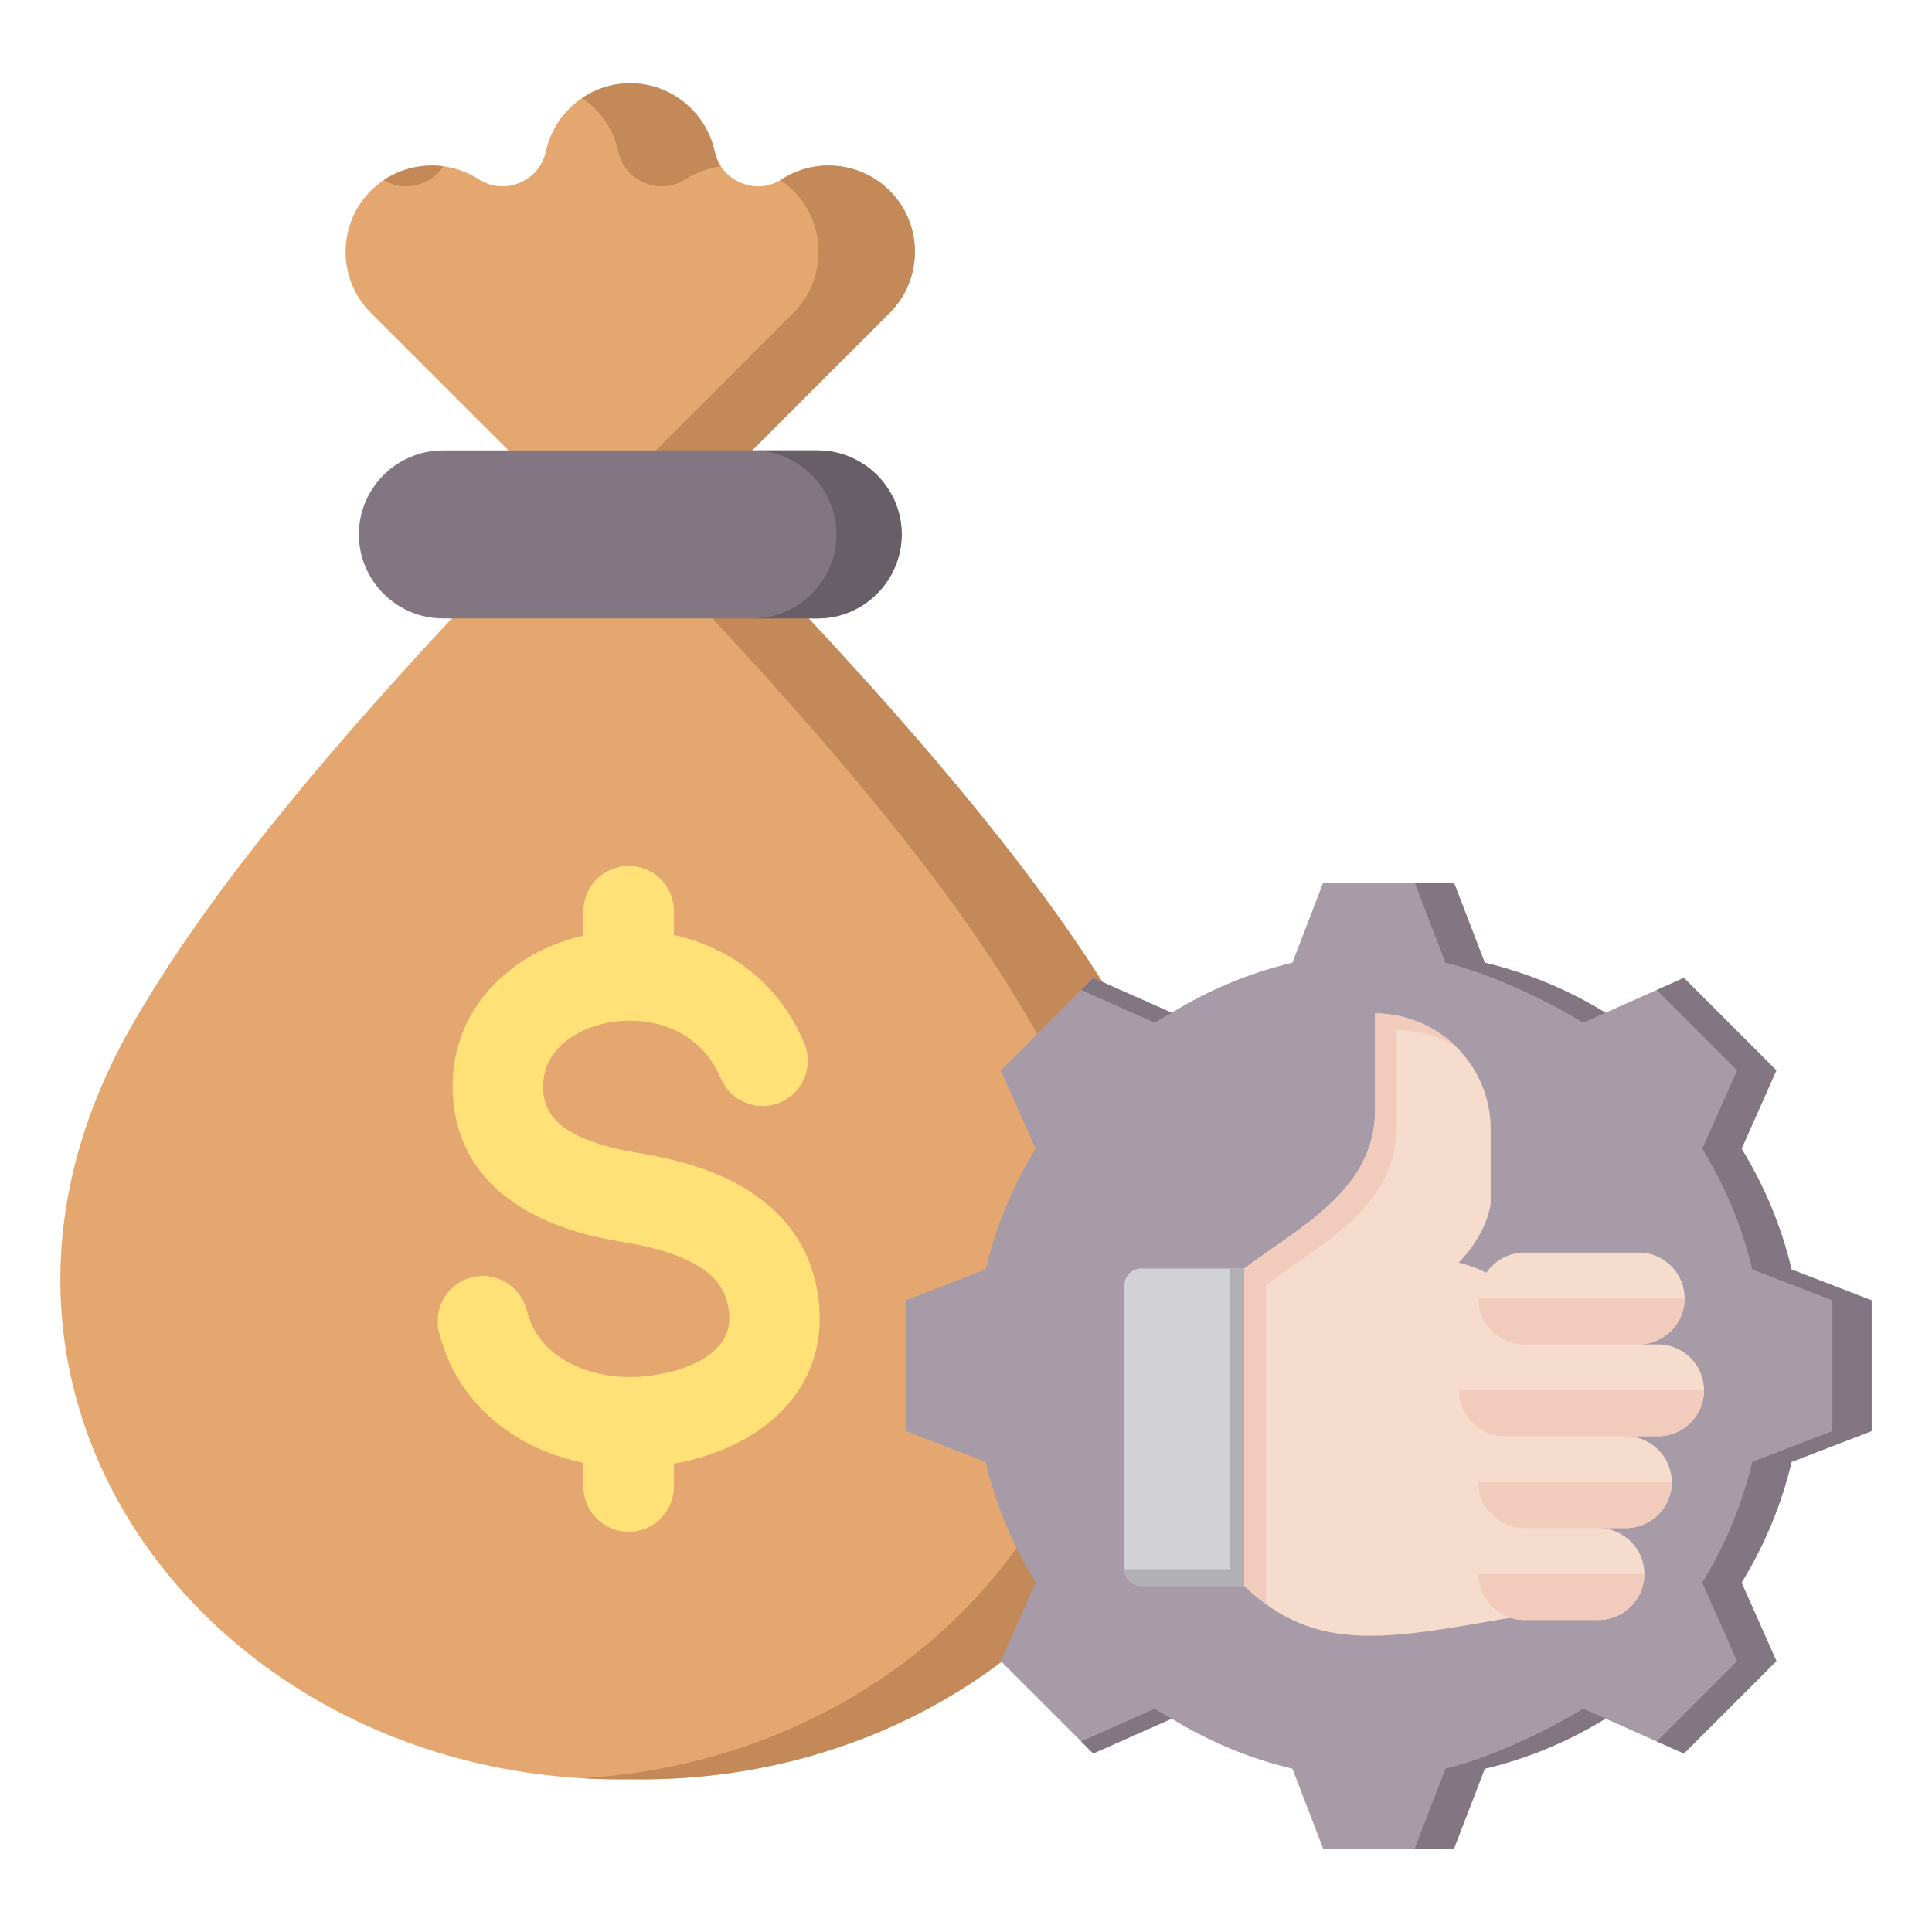
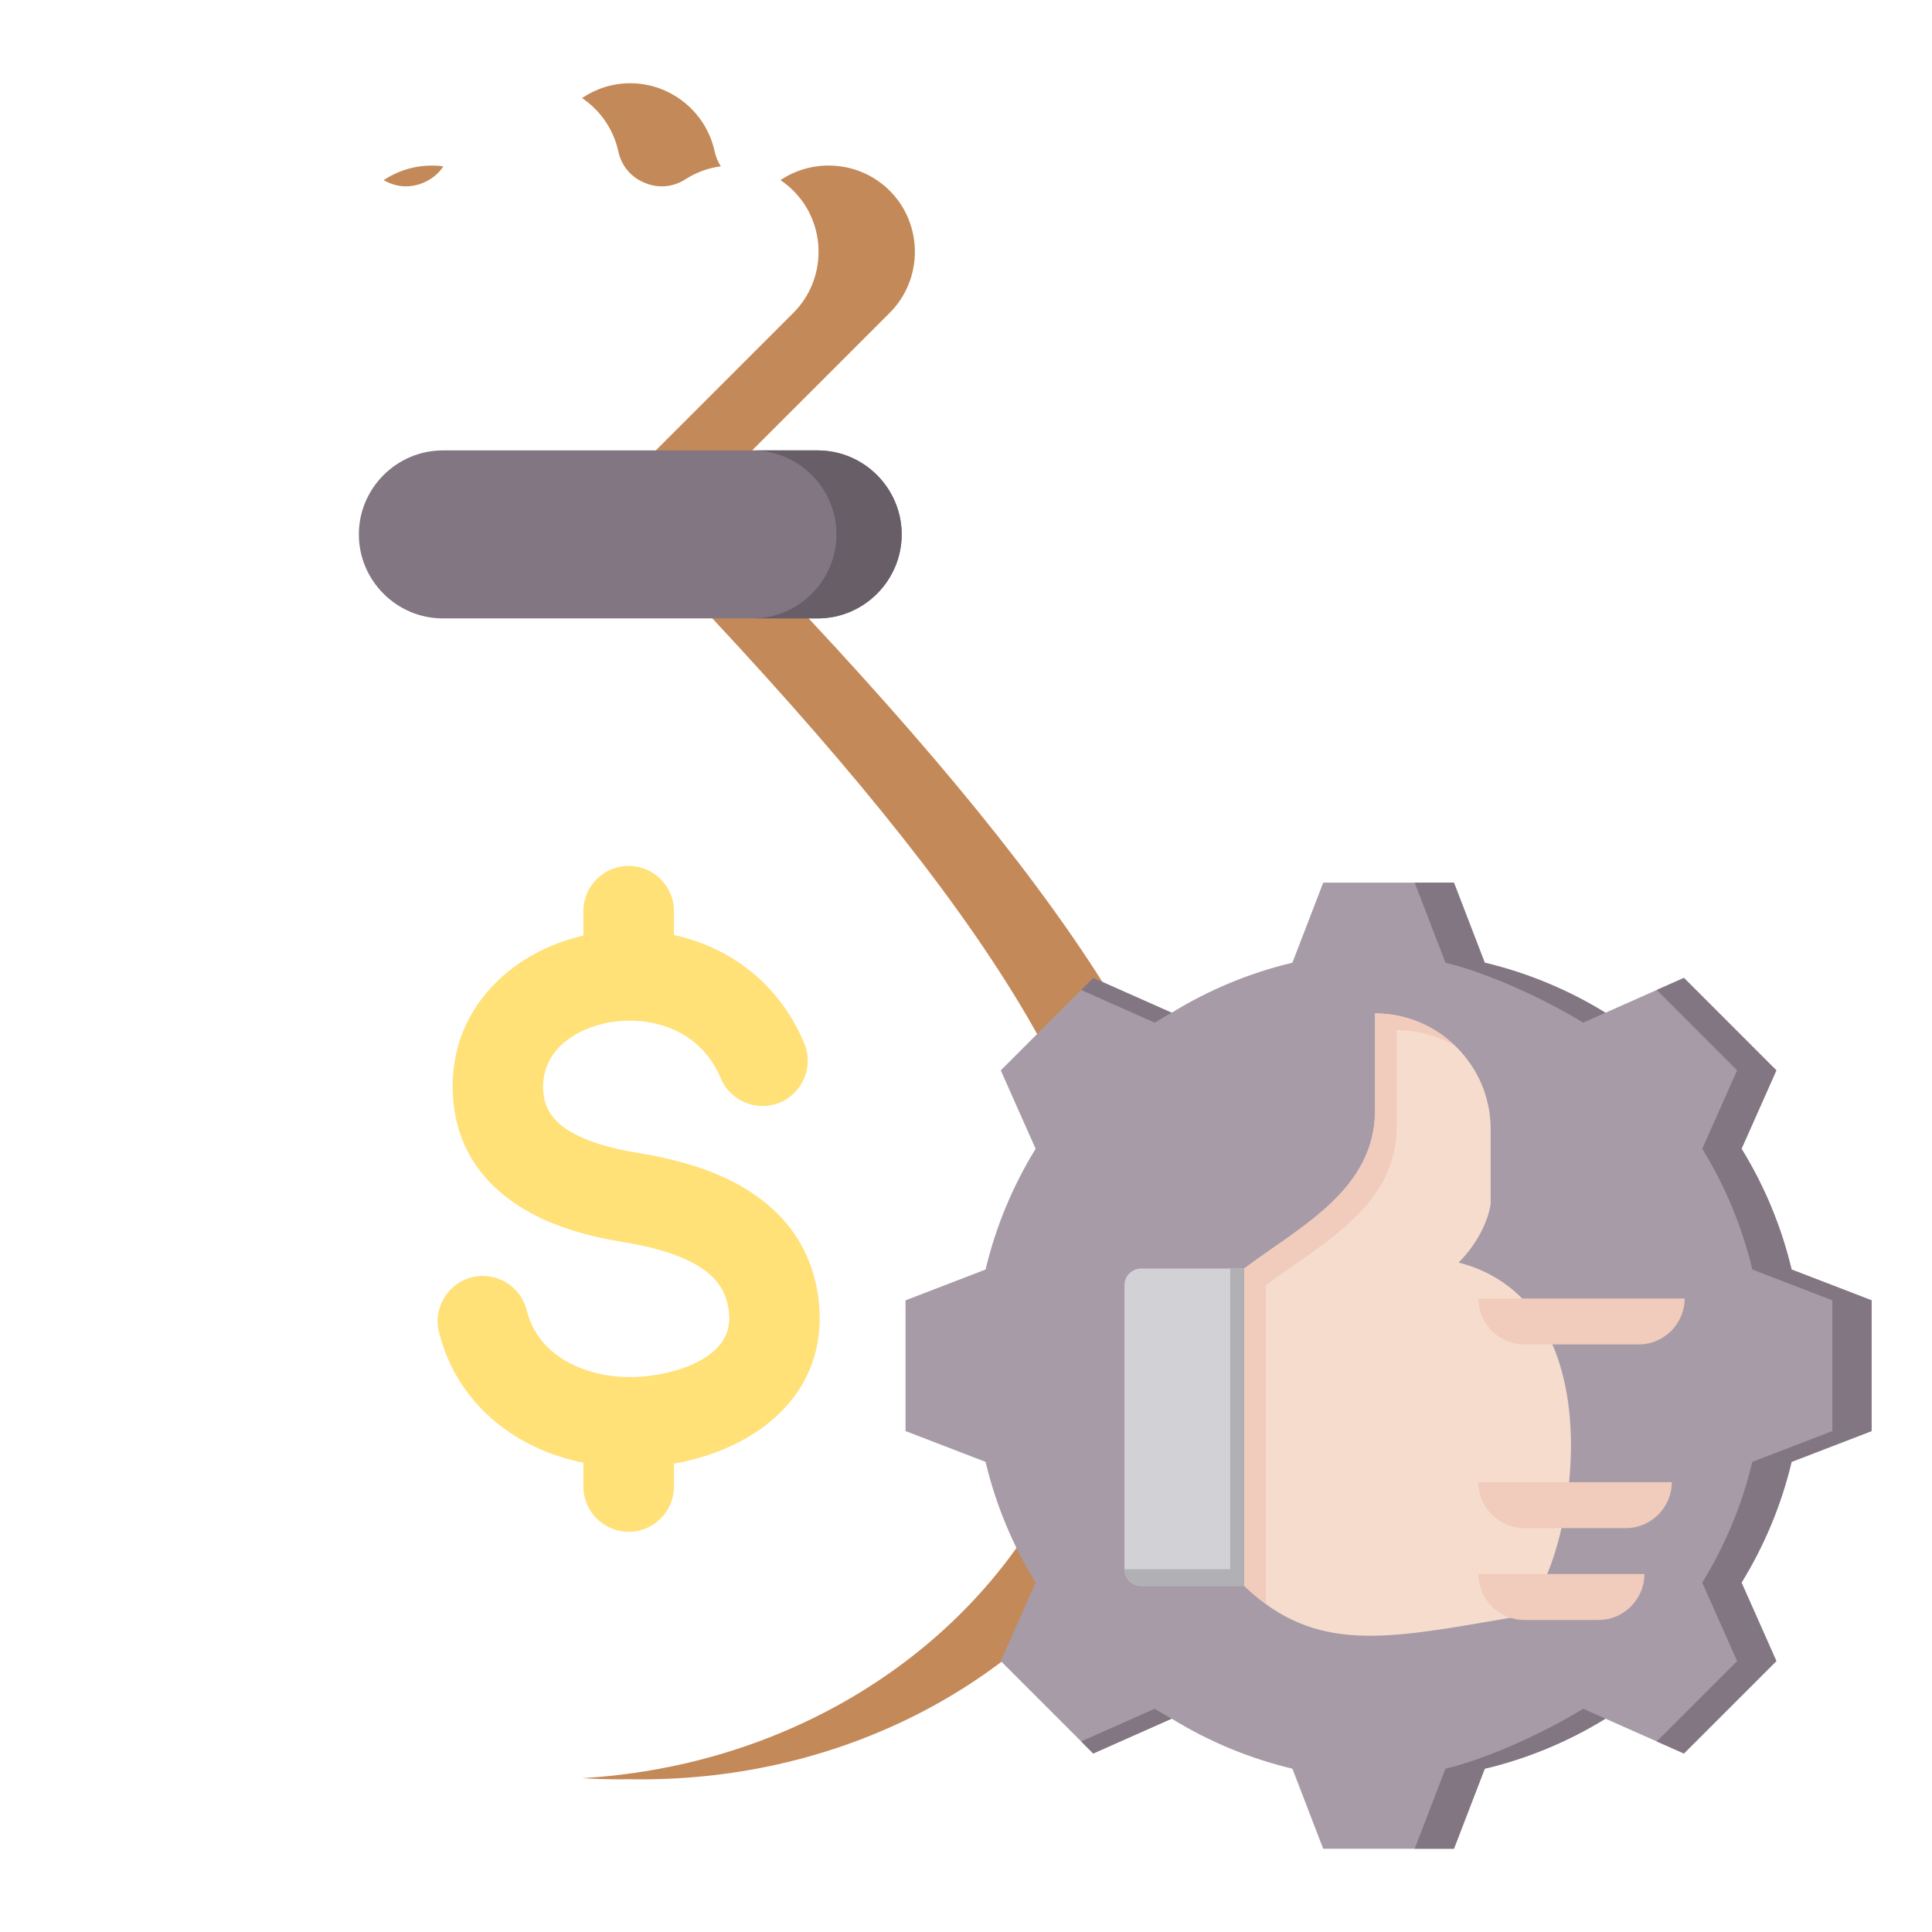
<svg xmlns="http://www.w3.org/2000/svg" width="78" height="78" viewBox="0 0 78 78" fill="none">
-   <path fill-rule="evenodd" clip-rule="evenodd" d="M30.375 18.175L32.648 24.967C38.575 31.322 42.893 36.707 45.602 41.463C54.261 56.668 41.943 72.111 25.445 71.833C8.947 72.111 -3.371 56.668 5.288 41.463C7.997 36.707 12.315 31.322 18.242 24.967L20.524 18.183L14.97 12.63C13.614 11.274 13.614 9.056 14.97 7.701C16.123 6.548 17.948 6.353 19.32 7.233C19.829 7.56 20.415 7.612 20.974 7.381C21.533 7.149 21.91 6.699 22.039 6.107C22.381 4.543 23.782 3.362 25.445 3.361C27.078 3.361 28.503 4.513 28.852 6.107C28.98 6.699 29.358 7.149 29.917 7.381C30.476 7.613 31.061 7.56 31.57 7.233C32.918 6.368 34.744 6.524 35.92 7.7V7.701C37.276 9.056 37.276 11.274 35.92 12.63L30.375 18.175Z" fill="#E3A76F" />
  <path fill-rule="evenodd" clip-rule="evenodd" d="M30.374 18.175L32.648 24.966C38.574 31.322 42.892 36.707 45.602 41.463C54.261 56.668 41.942 72.111 25.444 71.833C24.789 71.844 24.141 71.827 23.5 71.79C38.998 70.881 50.028 56.064 41.713 41.463C39.004 36.707 34.685 31.322 28.759 24.966L26.485 18.175L32.031 12.63C33.386 11.274 33.386 9.056 32.031 7.7C31.868 7.538 31.693 7.395 31.509 7.271C31.529 7.259 31.549 7.246 31.57 7.233C32.917 6.368 34.743 6.524 35.92 7.7C37.275 9.056 37.275 11.274 35.92 12.63L30.374 18.175ZM15.492 7.271C16.204 6.796 17.065 6.604 17.9 6.715C17.709 7.009 17.432 7.237 17.084 7.381C16.548 7.603 15.987 7.564 15.492 7.271ZM23.5 3.958C24.226 4.449 24.765 5.207 24.962 6.107C25.091 6.699 25.468 7.149 26.027 7.381C26.587 7.613 27.172 7.56 27.681 7.233C28.117 6.953 28.603 6.781 29.101 6.715C28.984 6.535 28.9 6.331 28.851 6.107C28.503 4.513 27.078 3.361 25.445 3.361C24.726 3.361 24.056 3.582 23.5 3.958Z" fill="#C48958" />
  <path fill-rule="evenodd" clip-rule="evenodd" d="M25.28 55.595C25.314 55.593 25.348 55.592 25.381 55.592C25.423 55.592 25.464 55.594 25.506 55.596L25.583 55.595C25.797 55.592 26.015 55.57 26.227 55.544C27.06 55.443 27.999 55.177 28.673 54.666C29.171 54.288 29.459 53.798 29.444 53.162C29.442 53.08 29.432 52.994 29.422 52.913C29.323 52.091 28.879 51.526 28.187 51.108C27.297 50.571 26.125 50.303 25.104 50.136C23.655 49.898 22.146 49.471 20.907 48.662C19.301 47.614 18.377 46.114 18.283 44.171C18.235 43.191 18.407 42.232 18.827 41.344C19.219 40.516 19.801 39.805 20.51 39.228C21.39 38.513 22.45 38.027 23.553 37.772V36.787C23.553 35.778 24.372 34.959 25.381 34.959C26.391 34.959 27.209 35.778 27.209 36.787V37.747C27.287 37.765 27.365 37.783 27.443 37.803C29.754 38.389 31.545 39.916 32.47 42.118C32.859 43.045 32.418 44.122 31.491 44.511C30.565 44.9 29.488 44.459 29.099 43.533C28.628 42.41 27.731 41.644 26.553 41.345C26.205 41.257 25.846 41.211 25.487 41.206C25.452 41.208 25.417 41.209 25.381 41.209C25.354 41.209 25.326 41.209 25.299 41.207C25.031 41.214 24.764 41.244 24.501 41.297C23.896 41.419 23.294 41.667 22.812 42.059C22.213 42.546 21.891 43.218 21.928 43.997C21.963 44.715 22.309 45.22 22.896 45.604C23.686 46.119 24.766 46.382 25.692 46.534C27.197 46.781 28.758 47.185 30.074 47.98C31.771 49.004 32.81 50.495 33.051 52.481C33.075 52.678 33.086 52.877 33.091 53.076C33.135 54.926 32.331 56.465 30.876 57.569C29.825 58.366 28.515 58.86 27.209 59.091V60.014C27.209 61.024 26.391 61.843 25.381 61.843C24.372 61.843 23.553 61.024 23.553 60.014V59.056C22.511 58.844 21.503 58.449 20.616 57.858C19.156 56.886 18.146 55.485 17.722 53.775C17.479 52.799 18.082 51.805 19.058 51.565C20.032 51.325 21.024 51.927 21.266 52.9C21.466 53.71 21.945 54.357 22.634 54.816C23.406 55.33 24.358 55.571 25.28 55.595Z" fill="#FFE177" />
  <path fill-rule="evenodd" clip-rule="evenodd" d="M17.88 24.967H33.012C34.878 24.967 36.404 23.441 36.404 21.575C36.404 19.71 34.878 18.184 33.012 18.184H17.88C16.015 18.184 14.488 19.71 14.488 21.575C14.488 23.441 16.015 24.967 17.88 24.967Z" fill="#837683" />
  <path fill-rule="evenodd" clip-rule="evenodd" d="M30.377 24.967H33.011C34.877 24.967 36.403 23.441 36.403 21.575C36.403 19.71 34.877 18.184 33.011 18.184H30.377C32.243 18.184 33.769 19.71 33.769 21.575C33.769 23.441 32.243 24.967 30.377 24.967Z" fill="#685E68" />
  <path fill-rule="evenodd" clip-rule="evenodd" d="M59.944 38.867C61.666 39.276 63.311 39.959 64.818 40.887L67.985 39.48L71.717 43.213L70.311 46.379C71.24 47.886 71.922 49.532 72.332 51.254L75.563 52.498V57.776L72.331 59.02C71.921 60.742 71.239 62.387 70.311 63.894L71.717 67.061L67.985 70.793L64.819 69.387C63.311 70.316 61.666 70.998 59.944 71.408L58.7 74.639H53.421L52.178 71.407C50.456 70.997 48.811 70.315 47.304 69.387L44.137 70.793L40.404 67.061L41.81 63.895C40.882 62.387 40.2 60.742 39.79 59.02L36.559 57.776V52.498L39.79 51.254C40.2 49.532 40.883 47.887 41.811 46.38L40.404 43.213L44.137 39.48L47.304 40.887C48.811 39.959 50.456 39.276 52.178 38.867L53.422 35.635H58.7L59.944 38.867Z" fill="#A79BA7" />
  <path fill-rule="evenodd" clip-rule="evenodd" d="M47.303 69.387L44.136 70.794L43.649 70.306L46.618 68.987C46.843 69.126 47.072 69.259 47.303 69.387ZM59.943 38.867C61.665 39.276 63.31 39.959 64.817 40.887L63.917 41.287C62.41 40.359 60.08 39.276 58.358 38.867L57.114 35.635H58.699L59.943 38.867ZM64.818 69.387C63.31 70.316 61.665 70.999 59.943 71.408L58.699 74.639H57.114L58.357 71.408C60.08 70.999 62.41 69.916 63.917 68.987L64.818 69.387ZM43.648 39.968L44.136 39.48L47.303 40.887C47.072 41.015 46.843 41.148 46.618 41.287L43.648 39.968ZM66.886 39.968L67.984 39.48L71.717 43.213L70.31 46.379C71.239 47.887 71.921 49.532 72.331 51.254L75.562 52.498V57.776L72.331 59.02C71.921 60.742 71.238 62.387 70.31 63.894L71.717 67.061L67.984 70.793L66.886 70.306L70.131 67.061L68.724 63.894C69.652 62.387 70.335 60.742 70.745 59.02L73.977 57.776V52.498L70.746 51.254C70.336 49.532 69.653 47.887 68.725 46.379L70.131 43.213L66.886 39.968Z" fill="#837683" />
  <path fill-rule="evenodd" clip-rule="evenodd" d="M50.336 51.213C50.344 59.77 50.344 64.043 50.336 64.029H46.07C45.699 64.029 45.397 63.726 45.397 63.355V51.886C45.397 51.515 45.699 51.213 46.07 51.213H50.336V51.213Z" fill="#D1D1D6" />
  <path fill-rule="evenodd" clip-rule="evenodd" d="M45.397 63.355C45.397 63.726 45.699 64.029 46.07 64.029H50.34V51.213H49.666V63.355H45.397Z" fill="#B1B1B5" />
  <path fill-rule="evenodd" clip-rule="evenodd" d="M60.977 65.313C56.009 66.168 53.122 66.793 50.234 64.028V51.212C52.51 49.503 55.516 48.038 55.516 44.805V40.914C58.082 40.914 60.182 43.013 60.182 45.58V48.598C60.094 49.24 59.683 50.178 58.888 50.973C66.114 52.831 63.038 65.402 60.977 65.313Z" fill="#F6DCCD" />
  <path fill-rule="evenodd" clip-rule="evenodd" d="M51.368 64.943C50.987 64.691 50.611 64.388 50.234 64.028V51.212C52.51 49.503 55.516 48.038 55.516 44.805V40.914C56.781 40.914 57.933 41.425 58.776 42.25C58.076 41.83 57.258 41.588 56.387 41.588V45.478C56.387 48.712 53.382 50.176 51.106 51.886V64.702C51.193 64.785 51.281 64.865 51.368 64.943Z" fill="#F1CBBC" />
-   <path fill-rule="evenodd" clip-rule="evenodd" d="M61.541 65.401H64.534C65.554 65.401 66.388 64.567 66.388 63.547C66.388 62.527 65.554 61.693 64.534 61.693H65.64C66.66 61.693 67.494 60.859 67.494 59.839C67.494 58.819 66.66 57.985 65.64 57.985H66.941C67.961 57.985 68.795 57.151 68.796 56.131C68.795 55.111 67.961 54.277 66.941 54.277H66.16C67.18 54.277 68.014 53.442 68.014 52.422C68.014 51.403 67.18 50.568 66.16 50.568H61.541C60.522 50.568 59.687 51.403 59.687 52.422C59.687 53.442 60.522 54.277 61.541 54.277H60.76C59.741 54.277 58.906 55.111 58.906 56.131C58.906 57.151 59.741 57.985 60.76 57.985H61.541C60.522 57.985 59.687 58.819 59.687 59.839C59.687 60.859 60.522 61.693 61.541 61.693C60.522 61.693 59.687 62.527 59.687 63.547C59.687 64.567 60.522 65.401 61.541 65.401Z" fill="#F6DCCD" />
  <path fill-rule="evenodd" clip-rule="evenodd" d="M61.541 65.403H64.535C65.554 65.403 66.389 64.569 66.389 63.549H59.688C59.688 64.569 60.522 65.403 61.541 65.403Z" fill="#F1CBBC" />
  <path fill-rule="evenodd" clip-rule="evenodd" d="M64.535 61.694H65.641C66.66 61.694 67.495 60.86 67.495 59.84H59.688C59.688 60.86 60.522 61.694 61.542 61.694H64.535Z" fill="#F1CBBC" />
-   <path fill-rule="evenodd" clip-rule="evenodd" d="M65.641 57.987H66.942C67.961 57.987 68.796 57.153 68.796 56.133H58.906C58.906 57.153 59.741 57.987 60.76 57.987H61.541H65.641Z" fill="#F1CBBC" />
  <path fill-rule="evenodd" clip-rule="evenodd" d="M66.16 54.278C67.18 54.278 68.015 53.444 68.015 52.424H59.688C59.688 53.444 60.522 54.278 61.542 54.278H66.16Z" fill="#F1CBBC" />
</svg>